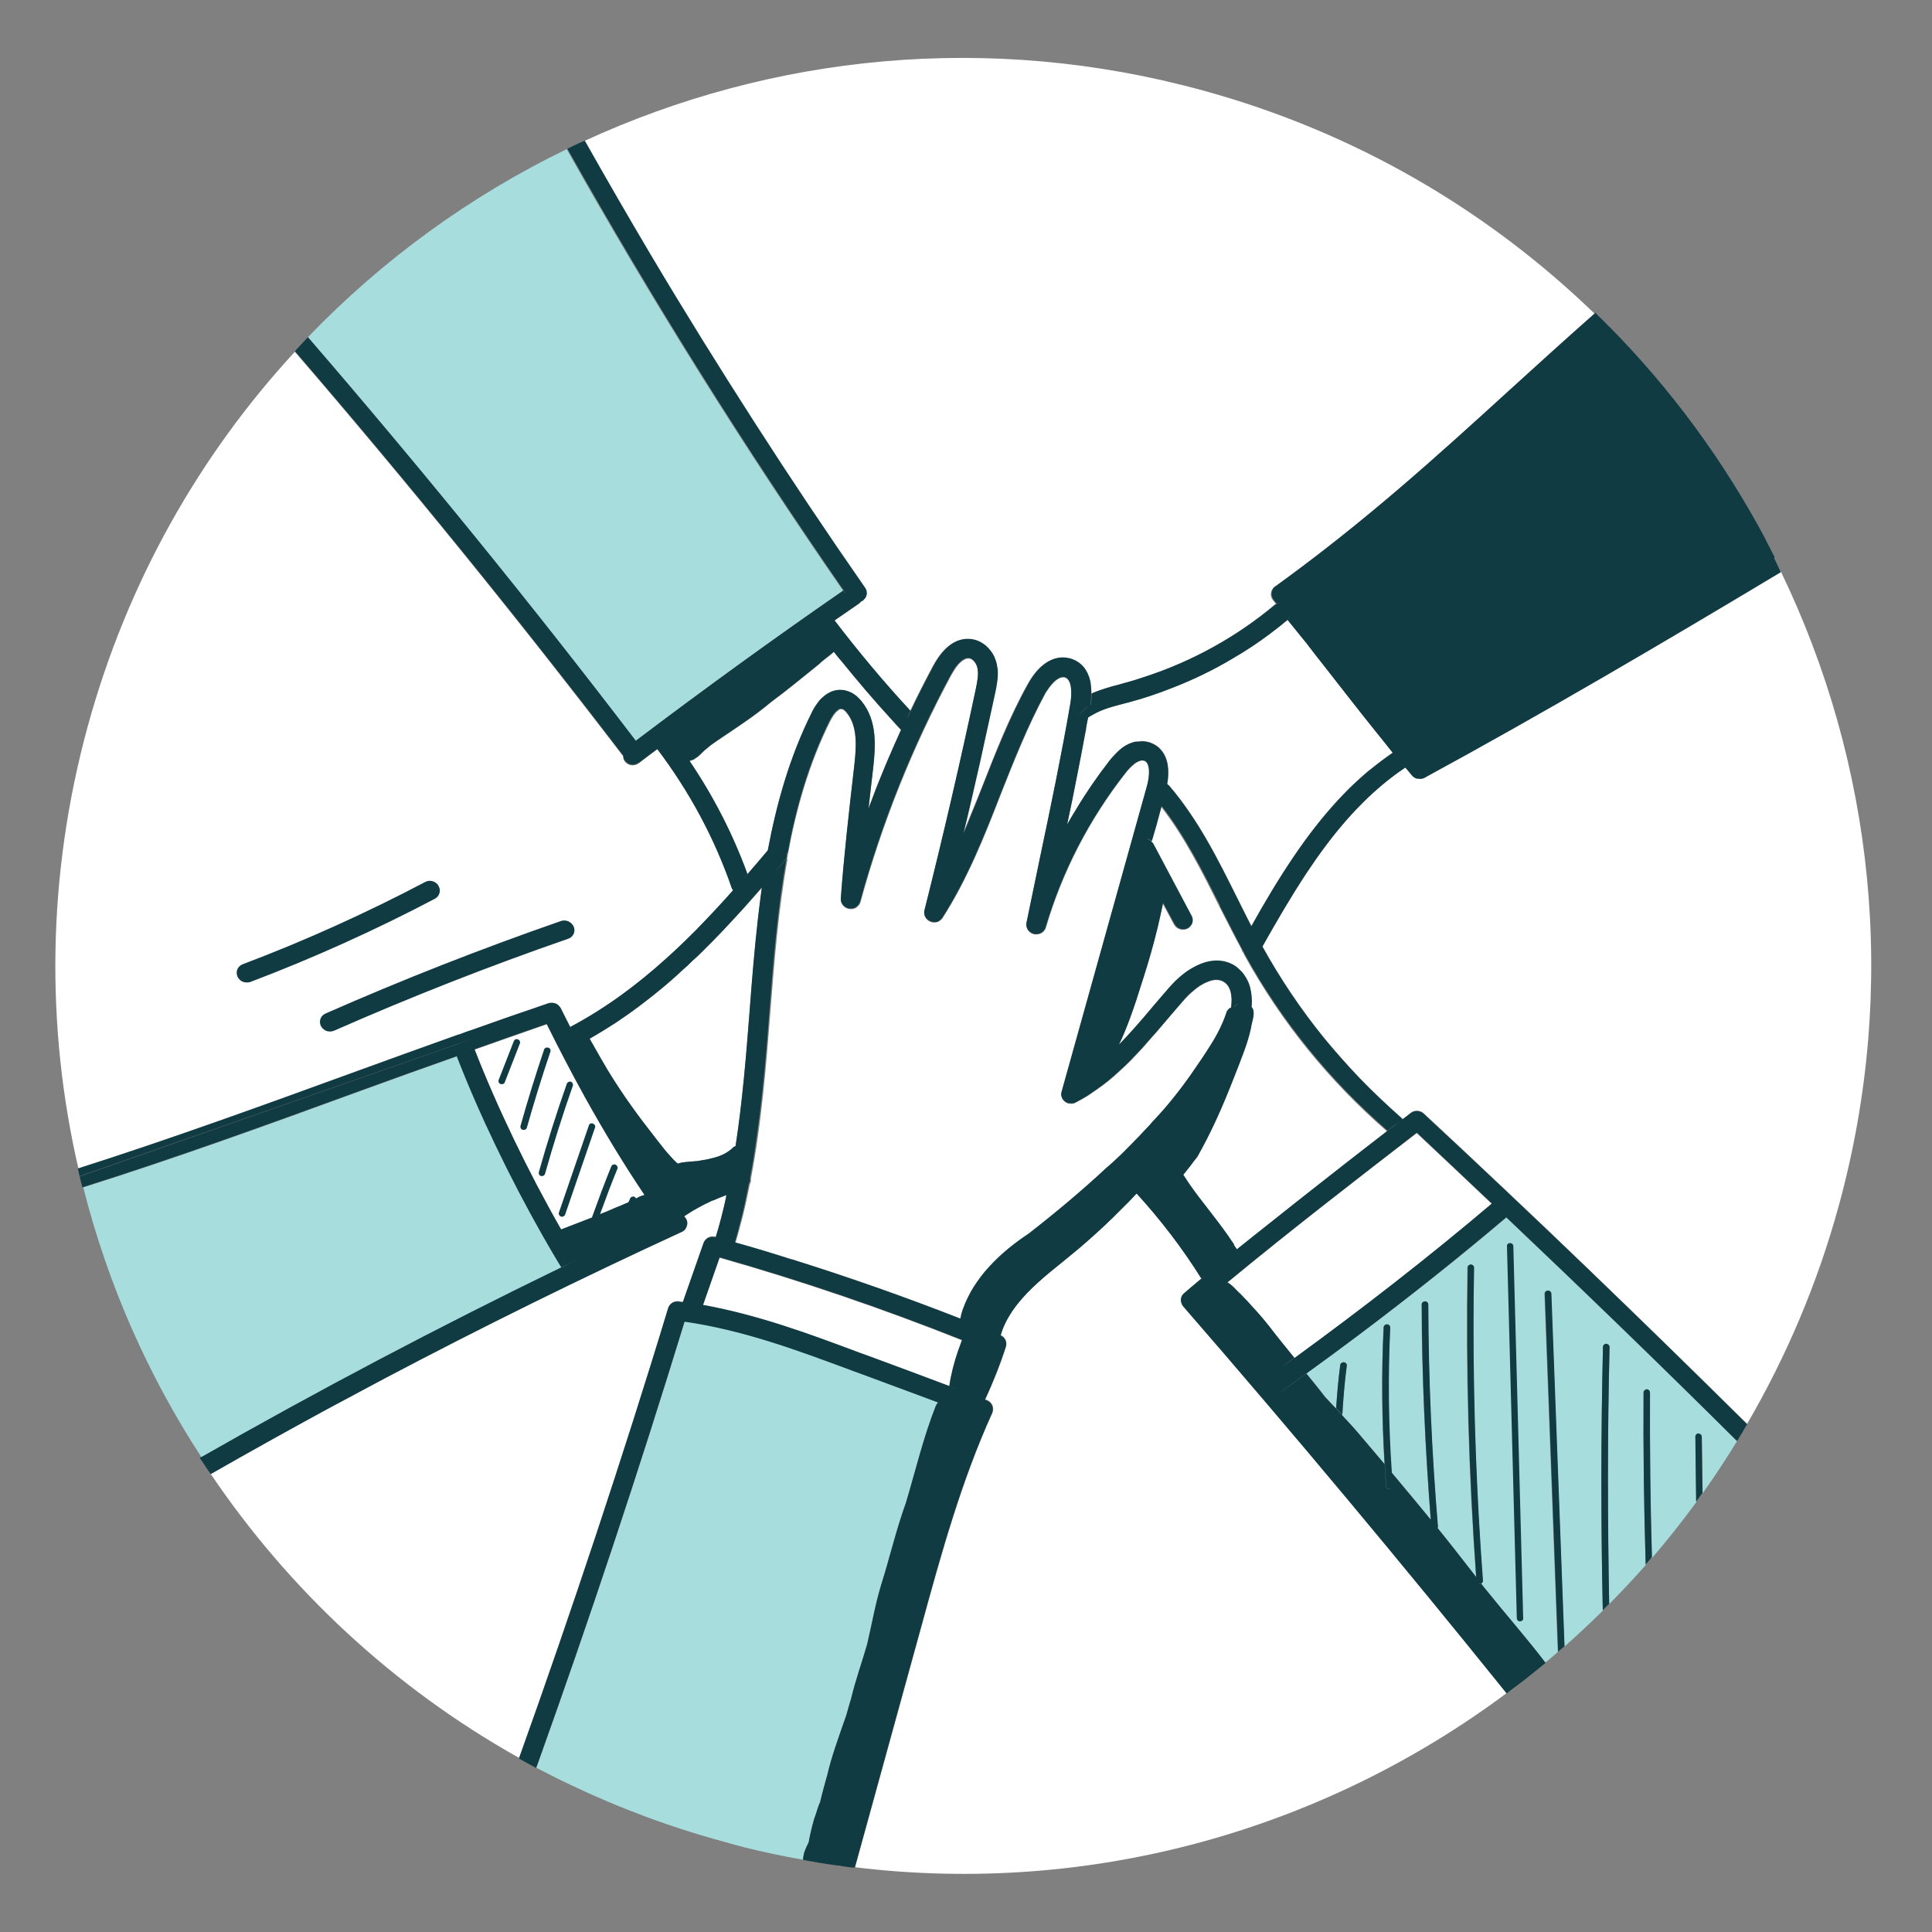
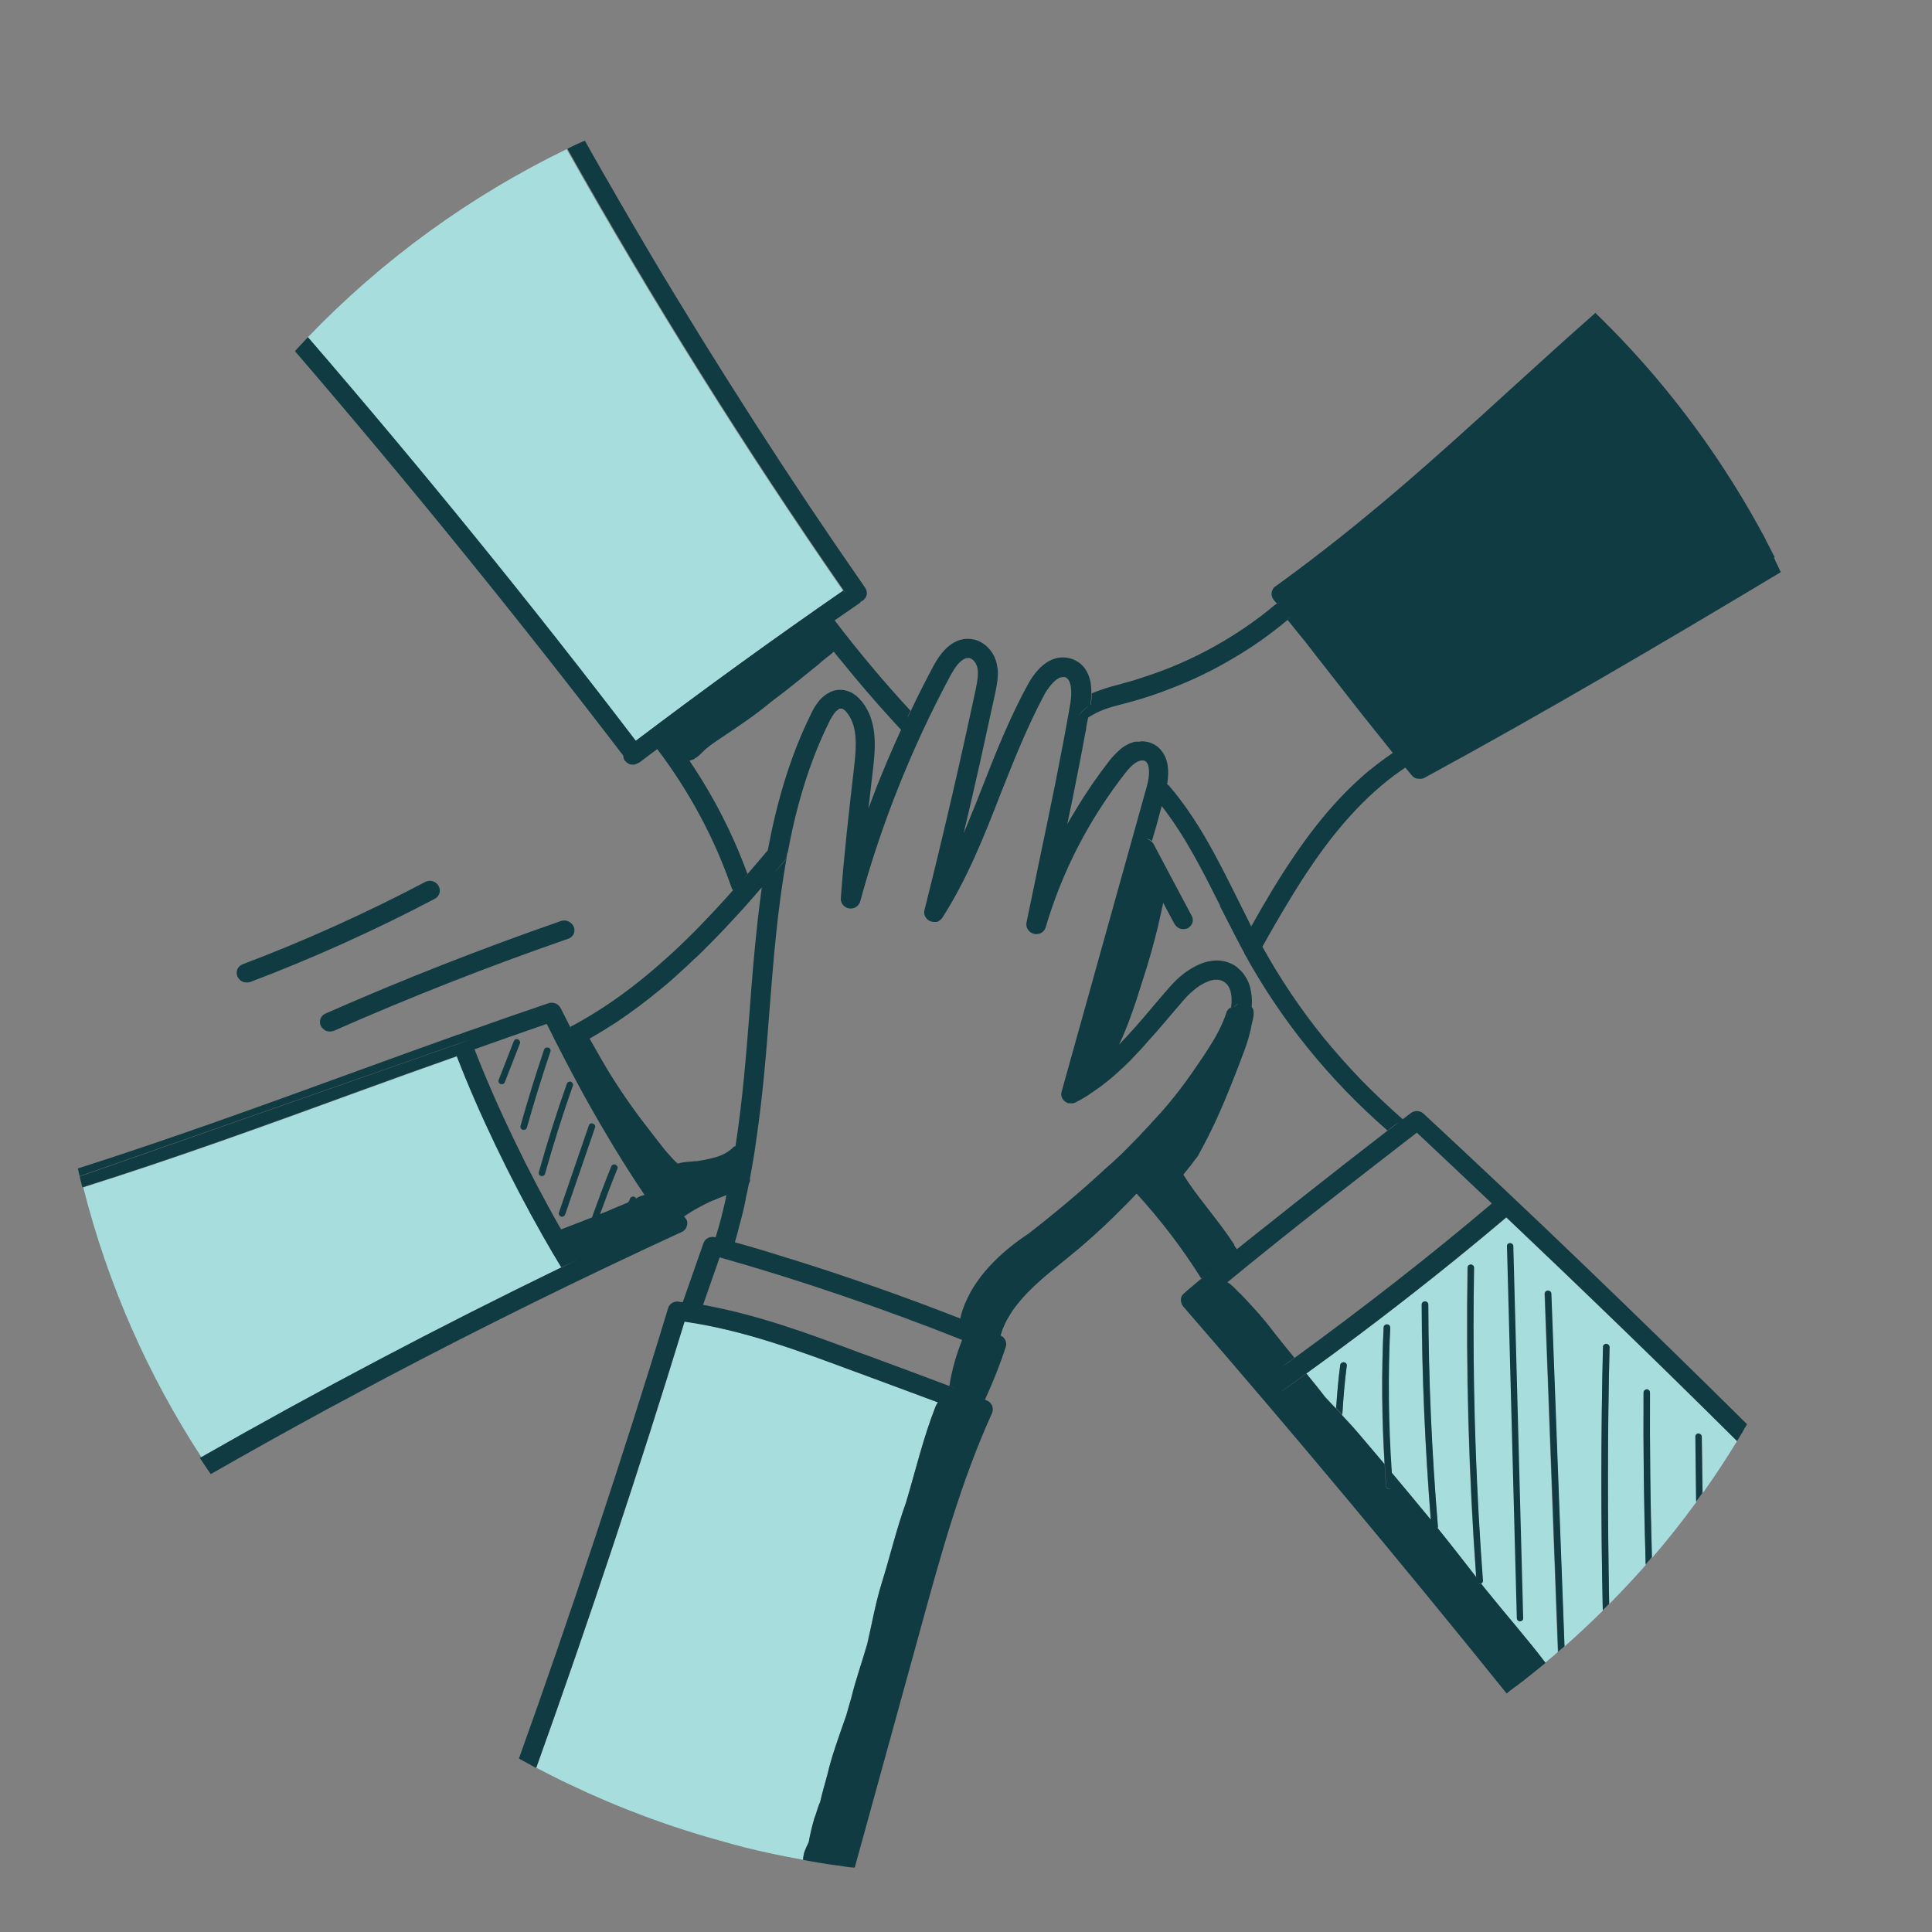
<svg xmlns="http://www.w3.org/2000/svg" id="illu-action-groupe" width="100" height="100" viewBox="0 0 100 100">
  <rect x="0" y="0" width="100" height="100" fill="#808080" stroke="none" />
  <path d="m29.09,65.6c-6.33,3.06-12.57,6.36-18.66,9.83-2.76-4.23-4.85-8.94-6.12-13.97,4.84-1.53,9.62-3.26,14.27-4.96,1.67-.61,3.37-1.22,5.09-1.83,1.15,2.97,2.78,6.35,4.47,9.34.31.55.63,1.09.94,1.6h0Zm1.38,27c.98.25,1.95.5,2.9.81-.95-.31-1.92-.57-2.9-.81Zm14.18-21.48l-.52-.19c-2.77-1.03-5.62-2.09-8.69-2.54-2.36,7.74-4.95,15.5-7.68,23.11.57.29,1.14.59,1.72.86,2.51,1.2,5.17,2.2,7.96,2.96.37.11.74.2,1.1.3h0c1,.25,2.01.46,3.03.64,0-.12.02-.23.04-.35.07-.2.16-.39.25-.57.06-.34.14-.71.29-1.23.11-.26.17-.58.3-.84.11-.49.25-.96.38-1.44.2-.88.58-1.93.98-3.07.08-.29.16-.57.24-.86.24-.95.57-1.87.83-2.81.25-1.04.43-2.09.74-3.1.44-1.4.77-2.83,1.27-4.21.5-1.67.9-3.38,1.54-5,.03-.08.08-.14.12-.2-1.3-.49-2.61-.97-3.91-1.46Zm33.32-8.1c-3.32,2.81-6.8,5.51-10.35,8.07.33.4.66.8.97,1.21.19.2.38.4.56.6.06-.75.12-1.49.22-2.23.01-.09.09-.15.18-.14s.16.1.15.19c-.11.83-.18,1.68-.23,2.53.35.37.69.75,1.02,1.14.39.46.78.92,1.17,1.39-.15-2.36-.16-4.73-.05-7.08,0-.09.09-.16.18-.15.09.01.16.09.16.18-.13,2.48-.1,4.99.07,7.48.69.81,1.37,1.63,2.03,2.45-.29-3.7-.46-7.44-.47-11.14,0-.09.07-.16.17-.16s.17.08.17.17c.01,3.81.18,7.69.5,11.5,0,.03-.02.04-.02.06.68.84,1.34,1.69,2,2.54-.39-5.32-.54-10.7-.45-16.02,0-.09.08-.15.17-.15s.17.08.16.17c-.09,5.37.07,10.82.46,16.19,0,.07-.04.11-.09.14.04.06.09.12.13.18,1.28,1.59,2.27,2.69,3.2,3.92.22-.18.44-.36.65-.55l-.69-18.53c0-.09.07-.17.17-.17.09,0,.17.08.17.17l.69,18.25c.68-.6,1.34-1.22,1.99-1.86-.1-4.56-.1-9.12.01-13.64,0-.09.08-.16.18-.16.09,0,.17.08.16.17-.11,4.41-.11,8.85-.02,13.29.65-.66,1.28-1.33,1.89-2.02-.09-2.98-.13-5.95-.11-8.91,0-.09.08-.16.17-.15.09,0,.17.08.17.17-.02,2.82.01,5.67.1,8.52.8-.93,1.56-1.89,2.29-2.89l-.04-3.37c0-.1.07-.17.16-.17.1,0,.17.07.17.17l.04,2.91c.62-.87,1.22-1.78,1.78-2.7-3.93-3.9-7.92-7.76-11.94-11.57h0ZM43.64,30.58c-5.11-7.38-9.92-15.05-14.31-22.86-4.99,2.42-9.54,5.72-13.41,9.75,5.86,6.8,11.55,13.8,16.97,20.89,3.51-2.66,7.12-5.28,10.75-7.79h0Z" style="fill:#a8ddde; stroke-width:0px;" />
-   <path d="m23.75,53.56c1.54-.55,3.09-1.1,4.64-1.62.25-.08.52.03.64.26.16.33.33.65.49.97,3.34-1.79,5.97-4.31,8.44-7.09-.02-.04-.05-.07-.07-.11-.89-2.58-2.19-5-3.86-7.2-.3.22-.6.45-.9.68l-.02.02h0s-.03.02-.05.04c-.13.1-.31.13-.47.08-.09-.03-.18-.08-.24-.16-.07-.08-.1-.19-.1-.29-5.43-7.1-11.13-14.13-16.99-20.93-4.92,5.33-8.67,11.9-10.72,19.39-2.12,7.75-2.17,15.58-.48,22.89,4.8-1.52,9.53-3.24,14.15-4.92,1.83-.67,3.69-1.34,5.57-2.01h-.02Zm54.24,34.07c-9.46,7.06-21.47,10.51-33.73,9.02l3.45-12.52c1.01-3.69,2.06-7.49,3.66-11.01.05-.12.05-.26,0-.39-.06-.13-.16-.22-.29-.27-.03-.01-.06-.02-.08-.03.41-.89.78-1.81,1.07-2.74.06-.18,0-.39-.15-.51-.03-.03-.08-.06-.12-.08.06-.19.12-.38.21-.56.08-.18.18-.36.29-.53s.23-.34.35-.5c.64-.82,1.51-1.53,2.37-2.22l.39-.32c.31-.25.61-.5.9-.76.6-.52,1.17-1.06,1.72-1.62.28-.27.55-.55.81-.83,1.26,1.38,2.38,2.85,3.35,4.41-.15.12-.29.25-.45.38-.14.12-.29.24-.43.37h0c-.17.13-.21.35-.13.53,0,.05.04.1.08.15,5.68,6.54,11.29,13.26,16.74,20.03Zm-16.82-20.18c-.08-.18-.04-.4.13-.53h0c-.16.13-.21.35-.14.53Zm.57-.9c.16-.13.3-.26.45-.38h0c-.15.13-.3.26-.45.38Zm.45-.38c-.97-1.56-2.09-3.03-3.35-4.41h0c1.25,1.37,2.37,2.84,3.35,4.4h0Zm15.81,21.46h-.01c-5.45-6.77-11.06-13.49-16.74-20.03-.04-.05-.07-.1-.08-.15.02.06.05.1.09.15,5.69,6.55,11.29,13.26,16.74,20.03Zm-40.42-25.64h0c-.15.69-.32,1.36-.52,2.02h-.02c-.21-.06-.43.02-.54.18-.03.04-.05.08-.07.12l-1.07,3.07c-.08,0-.15-.01-.22-.03-.24-.03-.47.11-.54.34-1.18,3.9-2.43,7.8-3.72,11.7-1.3,3.88-2.64,7.76-4.01,11.6-6.5-3.64-11.93-8.72-15.97-14.71h0s.01,0,.01,0c1.97-1.13,3.97-2.24,5.97-3.33l3.03-1.62c5.06-2.67,10.2-5.2,15.37-7.58.14-.06.24-.18.27-.32h0c.03-.09.02-.19,0-.28-.02-.05-.04-.09-.07-.13,0-.02-.02-.03-.04-.04,0,0-.02-.02-.03-.04h0c.06-.04.11-.07.17-.11.18-.12.36-.23.55-.33.24-.14.49-.26.74-.37h0c.11-.03.22-.07.34-.09.12-.03.24-.05.36-.06h.02Zm-26.67,14.28c1.98-1.12,3.97-2.23,5.98-3.31-2,1.09-4,2.2-5.97,3.33,0-.01-.01-.01-.01-.02Zm24.64-12.83h0c-.03.14-.13.26-.27.32-5.17,2.38-10.31,4.91-15.37,7.58,5.06-2.67,10.19-5.21,15.36-7.59.14-.06.23-.17.27-.31Zm.03-.6c-.06.04-.11.07-.17.11h0c.06-.04.11-.08.17-.11Zm46.95-46.61c-.77.68-1.52,1.35-2.25,2.01s-1.45,1.31-2.15,1.95c-3.84,3.5-7.47,6.8-12.14,10.17h-.01c-.06.05-.1.1-.13.15-.04.05-.06.11-.06.18h-.01c-.02.14.02.27.1.37.06.07.11.14.16.21-.03.01-.06.02-.09.05-1.95,1.64-4.26,2.92-6.73,3.73-.35.12-.7.23-1.05.32l-.28.08c-.23.06-.47.12-.71.2-.24.07-.48.16-.72.26,0-.24-.02-.46-.07-.66s-.12-.38-.22-.54c-.02-.06-.06-.11-.11-.16-.16-.19-.36-.33-.6-.42-.84-.29-1.67.18-2.28,1.29-.24.43-.46.86-.67,1.3-.21.43-.41.88-.6,1.32-.39.89-.74,1.79-1.09,2.68-.12.31-.25.63-.37.94-.08.19-.15.37-.23.56-.12.3-.24.6-.37.9.15-.61.29-1.21.42-1.81.14-.62.28-1.23.42-1.84.28-1.22.54-2.42.79-3.61.07-.35.16-.78.12-1.22,0-.07-.02-.15-.03-.23-.03-.14-.08-.28-.15-.42-.21-.41-.58-.78-1.1-.88-.54-.1-1.33.05-2.04,1.37-.41.77-.81,1.55-1.18,2.33-1.38-1.49-2.7-3.07-3.93-4.68.42-.29.84-.58,1.26-.87.05-.03.08-.07.11-.11.03-.02.05-.02.07-.03.03-.02.06-.04.09-.08.16-.15.19-.4.05-.6-1.95-2.8-3.85-5.64-5.7-8.52-1.85-2.88-3.65-5.79-5.4-8.72-1.16-1.96-2.3-3.93-3.41-5.9,9.68-4.46,20.93-5.66,32.01-2.62,7.91,2.16,14.78,6.23,20.28,11.55Zm-38,14.92h0s-.06.08-.11.11c.04-.03.07-.07.1-.11Zm.22-.71c.14.2.11.45-.05.6.15-.17.18-.41.05-.6Zm5.1,12.68c.13-.3.25-.6.37-.9-.12.31-.25.63-.38.95,0-.02,0-.03.01-.05Zm.97-2.4c.35-.89.7-1.79,1.09-2.68-.38.89-.73,1.79-1.08,2.68-.12.31-.25.62-.38.94.12-.31.25-.63.37-.94Zm44.36,21.67c-1.11,4.06-2.73,7.84-4.75,11.31-1.37-1.36-2.75-2.71-4.13-4.06-2.78-2.71-5.57-5.4-8.38-8.05-1.4-1.33-2.81-2.65-4.22-3.96-.18-.17-.47-.19-.67-.04-.14.12-.29.23-.43.34-.01-.02-.02-.04-.04-.05-.01-.03-.03-.05-.05-.06h-.01c-.72-.64-1.42-1.3-2.08-1.98-.66-.69-1.29-1.4-1.89-2.13-1.2-1.48-2.26-3.06-3.18-4.72h-.01.01c.7-1.25,1.45-2.54,2.27-3.79,1.25-1.89,2.69-3.67,4.52-5.05.2-.15.4-.29.61-.43.12.14.22.27.34.4h0c.07.09.15.14.24.17.03,0,.05.02.08,0,.07.02.14.02.21,0,.04,0,.08-.02.12-.04,6.09-3.31,12.32-6.97,18.45-10.64,4.75,9.85,6.1,21.4,2.99,32.78h0Zm-29.84-13.42c.71-1.24,1.45-2.53,2.28-3.78-.82,1.25-1.57,2.54-2.27,3.79h-.01Zm7.17,8.85s.04.03.05.06c-.02-.02-.04-.04-.06-.06,0,0,.01,0,0,0Zm.24-18.12h0c-.21.15-.41.29-.61.44.2-.16.4-.3.61-.44Zm.01,0c.11.14.22.26.33.4-.12-.13-.22-.26-.34-.4,0,0,.01,0,0,0Zm.33.4c.07.08.15.14.24.17-.09-.03-.17-.08-.24-.16h0Zm13.21,29.53c1.38,1.35,2.76,2.7,4.13,4.06h0c-1.37-1.35-2.75-2.7-4.13-4.06Zm5.89-40.03c-6.13,3.67-12.36,7.33-18.45,10.64-.04.02-.08.04-.12.04.04,0,.08-.03.12-.05,6.1-3.31,12.31-6.97,18.44-10.64h.01ZM23.74,53.56c-1.87.67-3.74,1.34-5.57,2.01-4.61,1.68-9.35,3.4-14.14,4.92h0c4.8-1.51,9.53-3.23,14.15-4.91,1.8-.65,3.63-1.32,5.48-1.98.03,0,.06-.02.09-.03h-.01Zm.02,0h.03-.03Zm4.63-1.61h-.01.09s-.06,0-.08,0Zm18.25-14.17c-.23.5-.45,1.01-.66,1.52-.12.25-.22.51-.32.77-.11.26-.21.52-.31.77-.13.34-.26.69-.39,1.03.08-.69.16-1.37.24-2.06.14-1.21.21-2.49-.58-3.48-.03-.04-.07-.08-.11-.12-.03-.04-.06-.07-.1-.1-.06-.07-.14-.12-.21-.17s-.15-.09-.23-.12c-.08-.04-.15-.06-.23-.08-.04,0-.08,0-.12,0-.13,0-.28,0-.45.04-.04,0-.09.03-.14.05-.03,0-.07.03-.1.05-.04.02-.08.04-.11.06-.02,0-.04.02-.07.05-.05.03-.1.07-.15.12-.07.06-.14.12-.2.2s-.13.17-.2.28c-.03.05-.06.09-.09.15-.04.05-.07.11-.1.17h0c-1.13,2.27-1.81,4.68-2.27,7.13-.31,1.63-.31,1.64,0,.02v-.03c-.35.42-.7.82-1.05,1.23h0c-.75-2.06-1.76-4.03-3-5.86.04-.02.08-.03.12-.04.03,0,.05-.03.08-.03h.02l.05-.05c.11-.06.21-.14.3-.23l.12-.12c.13-.12.28-.22.4-.34.39-.29,1.02-.68,1.74-1.19.44-.3.91-.65,1.39-1.05.85-.63,1.66-1.3,2.48-1.96.23-.23.53-.42.77-.64.14.18.29.36.44.53.82,1.01,1.67,2.01,2.55,2.97.14.17.3.33.45.5l.02.02s.02,0,.03.02h0Zm-10.76,1.54s0,0,.02,0h0s-.01,0-.01,0Zm.89-.74c.39-.29,1.01-.69,1.74-1.19-.72.51-1.35.9-1.74,1.19Zm1.92,6.67c.35-.41.7-.81,1.05-1.23v.03c-.35.4-.69.81-1.05,1.21h0,0Zm5.93-8.92c.79.99.72,2.27.58,3.48-.08.69-.16,1.37-.24,2.06.07-.69.15-1.38.23-2.06.14-1.22.21-2.49-.58-3.48-.03-.04-.06-.08-.1-.12.04.04.08.08.11.12Zm1.99,1.43l-.02-.02h0s0,0,.01.02Zm30.61,24.56c-3.29,2.79-6.72,5.45-10.22,7.99-.44-.54-.88-1.08-1.3-1.63-.12-.15-.24-.3-.36-.44-.25-.3-.52-.58-.78-.87-.13-.14-.26-.27-.39-.41h-.01c-.05-.06-.1-.11-.15-.15-.15-.16-.3-.31-.48-.41,3.36-2.77,6.74-5.37,9.8-7.74h.01c1.29,1.21,2.59,2.44,3.88,3.66h0Zm-13.05,4.64c.13.14.26.27.39.41-.13-.13-.27-.27-.4-.41h.01Zm1.17,1.28c.12.14.24.29.36.44h-.01c-.11-.15-.23-.3-.35-.44Zm7.99-9.58c-3.06,2.37-6.44,4.97-9.8,7.74,0,0,0,0,0-.01,3.36-2.78,6.75-5.39,9.8-7.74h0Zm-33.89-12.71c-.07.53-.14,1.07-.2,1.6-.09.8-.17,1.6-.24,2.4-.07.79-.14,1.59-.2,2.38-.18,2.32-.37,4.68-.72,7-.02,0-.05.02-.07.04-.03.02-.06.03-.08.05h0c-.29.26-.59.42-1.05.53-.25.07-.54.11-.9.16h.06s-.03,0-.05,0c-.3.03-.63.02-.91.12-.02,0-.03-.02-.05-.04-.03-.02-.05-.04-.07-.06-.1-.1-.2-.2-.28-.3-.18-.19-.34-.4-.51-.61-.09-.11-.17-.22-.25-.32-.94-1.2-1.66-2.19-2.44-3.46-.25-.42-.51-.87-.79-1.37-.06-.09-.11-.2-.17-.3.42-.24.83-.49,1.23-.75.07-.04.13-.08.2-.13.37-.25.74-.5,1.09-.77.4-.3.79-.6,1.17-.92.36-.3.72-.61,1.06-.93.21-.18.41-.37.61-.57.18-.15.35-.32.52-.49.35-.34.7-.7,1.04-1.06,0,0,0,0,0,0,.34-.36.67-.72,1.01-1.09.33-.37.66-.74.99-1.11Zm-8.76,8.13c.28.5.54.95.79,1.37-.25-.42-.52-.87-.79-1.37Zm19.1,15.29c-.06.19-.13.38-.2.57-.2.59-.36,1.19-.45,1.81-1.37-.51-2.75-1.02-4.13-1.54l-.53-.19c-1.61-.6-3.26-1.21-4.96-1.71-1.02-.3-2.06-.56-3.13-.75l.86-2.46c4.23,1.2,8.44,2.64,12.54,4.27Zm-12.54-4.27l-.86,2.46h0l.86-2.46h0Zm.36-3.26v.02s-.02.1-.03.15c-.12,0-.24.03-.36.06-.1.02-.2.04-.3.07,0,0-.03,0-.04,0h0c.25-.11.49-.21.74-.31Zm26.11-9.68s-.1.06-.14.11c0,0-.02.02-.02.03-.04.03-.06.08-.07.13-.22.65-.52,1.22-.91,1.82-.23.36-.48.73-.77,1.14-.09.14-.18.27-.27.4-.65.91-1.29,1.67-1.84,2.25,0,0,0,.02-.02.04,0,0-.02.02-.03.04-.03.02-.07.06-.11.12-.09.09-.23.24-.39.41-.1.1-.22.22-.34.36-.24.23-.51.51-.77.78-.27.25-.53.5-.76.69-1.29,1.2-2.64,2.33-4.03,3.41-.74.49-1.45,1.06-2.04,1.71-.3.32-.57.67-.8,1.04s-.42.76-.57,1.18h0s-.04.12-.05.2c-.02.06-.03.12-.04.18,0,.02-.02.04-.02.05h0s-.02.02,0,.03h0c-2.86-1.12-5.76-2.14-8.7-3.06,0,0,0-.01-.02,0-.97-.31-1.95-.61-2.93-.89h0c.3-.99.54-2,.74-3.02.03-.05.05-.12.06-.18v-.02s0-.04,0-.07v-.03c.54-2.84.78-5.73,1-8.57.21-2.67.42-5.38.9-8.01,0,.02-.02.04-.03.05,0-.02,0-.03,0-.05.02-.05.03-.1.03-.16,0-.02,0-.03,0-.04v.06c.44-2.42,1.11-4.76,2.2-6.95.1-.19.2-.34.29-.45.04-.04.08-.08.12-.1.03-.03.07-.06.1-.07s.05,0,.07,0c0,0,.02,0,.03,0,.07,0,.17.09.26.21.56.7.49,1.75.37,2.78-.26,2.27-.53,4.61-.69,6.82-.02.24.16.47.42.52h.02c.14.02.29,0,.39-.09.09-.06.16-.16.19-.26,1.11-4.07,2.69-8.01,4.69-11.73.08-.13.2-.36.36-.55.04-.04.08-.09.13-.13.03-.03.06-.05.09-.08.03-.02.06-.04.1-.06.02,0,.04-.02.06-.03.05-.02.09-.03.14-.03.02,0,.05,0,.07,0,.18.03.36.25.42.51.07.33-.02.72-.09,1.07-.77,3.67-1.67,7.53-2.66,11.46-.06.24.07.48.3.58.12.05.24.06.35.02.07-.02.13-.05.19-.11.04-.02.07-.06.1-.1,1.29-2.01,2.18-4.25,3.02-6.42.69-1.74,1.4-3.53,2.29-5.18,0,0,0,0,0,0,.03-.06.06-.11.1-.16.06-.1.14-.2.21-.29l.02-.02s.08-.09.12-.13c.07-.07.15-.14.23-.18.04-.03.09-.05.13-.06.04-.02.08-.03.12-.02.03,0,.07,0,.1.02h0c.35.12.37.81.27,1.36-.45,2.66-1.02,5.36-1.57,7.97-.23,1.12-.47,2.24-.7,3.37-.05.26.12.51.38.58.06,0,.11.02.16,0,.05,0,.09,0,.13-.02.16-.04.29-.16.34-.32.86-2.92,2.26-5.62,4.15-8.03.06-.08.13-.16.2-.23.04-.04.07-.08.11-.11.05-.04.09-.08.14-.12.04-.03.09-.06.13-.08.13-.08.26-.1.36-.07.31.12.29.78.13,1.34l-4.41,15.79c-.06.19.02.39.17.52.06.04.12.07.18.08.1.03.2.03.29,0h0s.07-.02.1-.04c.24-.12.47-.25.69-.4.22-.15.44-.3.66-.46.21-.15.42-.32.62-.5s.4-.36.59-.54c.2-.19.39-.38.56-.57.21-.22.41-.43.6-.66.34-.37.67-.75.99-1.13.3-.35.59-.7.9-1.05.06-.07.12-.13.18-.2.08-.08.16-.16.25-.23.25-.23.53-.41.8-.51.08-.03.15-.06.22-.07.21-.05.41-.03.59.08.38.23.46.77.38,1.32h0Zm-24.95,9.15c-.2,1.02-.44,2.03-.74,3.02h0c.29-.97.54-1.97.73-2.98,0-.02,0-.03,0-.05,0-.05.02-.11.03-.16v-.03s0-.04,0-.06h0s0-.04,0-.06c.55-2.82.77-5.72,1-8.55.21-2.64.41-5.34.88-7.96,0,0,.02-.03.03-.05-.48,2.63-.69,5.34-.9,8.01-.22,2.84-.46,5.73-1,8.57v.03s0,.05,0,.07v.02c0,.06-.03.13-.06.18h0Zm-.73,3.02c.98.28,1.96.58,2.93.89-.98-.31-1.95-.6-2.93-.88h0Zm4.9-26.99c-1.09,2.19-1.76,4.53-2.2,6.95v-.06c.44-2.39,1.1-4.71,2.18-6.88.1-.19.2-.35.31-.46-.09.11-.19.26-.29.45Zm1.38,9.61c.08-.07.14-.15.17-.25,1.11-4.07,2.69-8.02,4.69-11.74.08-.14.22-.37.38-.55-.16.19-.28.42-.36.55-2,3.72-3.58,7.66-4.69,11.73-.03.1-.1.2-.19.26Zm-3.33,18.27c2.94.92,5.84,1.94,8.7,3.06h0c-2.86-1.1-5.77-2.13-8.7-3.06Zm13.08-29.3c-.89,1.65-1.6,3.44-2.29,5.18-.84,2.17-1.73,4.41-3.02,6.42-.03.04-.06.08-.1.1.03-.02.06-.05.08-.09,1.29-2.01,2.18-4.25,3.02-6.42.69-1.74,1.39-3.54,2.31-5.19Zm1.6,21.16c.24-.13.48-.26.71-.4-.22.15-.45.28-.69.4-.03.02-.07.03-.1.04.03,0,.05-.03.08-.04Zm2.59-17.08c.07-.09.14-.17.22-.24-.07.07-.14.15-.2.23-1.89,2.41-3.29,5.11-4.15,8.03-.05.16-.18.28-.34.32.15-.04.27-.16.32-.32.86-2.91,2.26-5.61,4.15-8.02Zm.96-.62c-.1-.03-.23,0-.36.07.13-.08.25-.11.36-.07Zm2.06,12.4c.06-.07.13-.15.2-.21-.06.07-.12.13-.18.2-.31.35-.6.7-.9,1.05-.32.38-.65.76-.99,1.13.33-.37.65-.75.97-1.13.3-.35.6-.7.9-1.04Zm10.83-12.84h0c-.42.29-.81.59-1.19.9,0,0-.01,0-.01,0-.38.32-.75.65-1.09.99-.18.18-.35.36-.52.54-.84.9-1.59,1.88-2.27,2.88-.82,1.2-1.56,2.45-2.24,3.67-.13-.24-.25-.47-.37-.71l-.36-.72c-.99-1.99-2.02-4.07-3.53-5.83-.03-.03-.06-.05-.1-.08h0c.13-.75.03-1.36-.3-1.75-.13-.18-.32-.31-.55-.4-.23-.08-.59-.14-1.03.04-.06.02-.13.05-.2.09-.14.07-.28.17-.43.3h0c-.08.08-.16.16-.23.24-.08.08-.16.17-.23.26-.63.81-1.21,1.65-1.73,2.52-.18.29-.35.57-.51.86.2-.93.39-1.86.57-2.8.18-.93.36-1.87.53-2.81.08-.06.16-.11.24-.15.24-.14.5-.25.77-.34s.56-.16.85-.24l.27-.07c.75-.2,1.49-.45,2.22-.73h0c1.09-.43,2.14-.94,3.13-1.53h0c.67-.39,1.31-.81,1.92-1.27.31-.23.61-.47.9-.71.01,0,.01-.02.02-.02h0c.33.4.65.8.98,1.2.31.41.63.82.94,1.21.91,1.16,1.78,2.29,2.66,3.38l.87,1.08h0Zm-16.9,3.81c.16-.29.33-.57.51-.86-.17.29-.34.58-.51.87h0Zm3.24-6.42c.75-.2,1.49-.45,2.21-.72-.73.28-1.47.53-2.22.73l-.27.07c-.29.08-.58.15-.85.24.27-.09.56-.17.85-.25,0,0,.28-.07.28-.07Zm1.13,2.11c.23.09.42.22.55.4-.15-.17-.33-.3-.55-.38-.23-.09-.59-.15-1.03.02.44-.18.8-.12,1.03-.04Zm1.09-2.84c1.08-.43,2.13-.94,3.13-1.52-.99.59-2.04,1.1-3.13,1.52Zm5.06-2.8c-.61.46-1.25.88-1.92,1.27.66-.39,1.3-.82,1.92-1.27Zm-.94,15.13c.68-1.22,1.42-2.47,2.24-3.67-.82,1.2-1.55,2.45-2.24,3.67Zm1.87-15.87h0s.02,0,.02,0c.33.41.65.82.97,1.22-.33-.4-.65-.8-.98-1.21h0Zm.37,12.2c.68-1,1.43-1.98,2.27-2.88-.83.9-1.58,1.87-2.27,2.88Zm5.09-5.32h-.01l-.87-1.08c.3.36.59.72.88,1.08Zm-.3,19.61c-2.47,1.92-5.12,3.97-7.79,6.14h0c-.05-.09-.1-.15-.15-.22h0c-.79-1.22-1.67-2.2-2.36-3.21-.1-.15-.19-.29-.28-.43.13-.15.25-.31.36-.46.11-.16.24-.32.36-.47.67-1.2,1.21-2.33,1.98-4.32.11-.28.22-.55.32-.83.05-.11.09-.22.12-.32.14-.38.26-.77.35-1.17.04-.33.21-.67.11-1-.02-.04-.04-.09-.08-.12v-.02h.01c0-.15.02-.3,0-.44-.01-.09-.01-.17-.03-.25.01-.03,0-.06-.01-.09-.02-.13-.05-.24-.09-.36-.03-.09-.07-.18-.12-.27-.02-.06-.05-.11-.1-.16-.04-.08-.1-.15-.16-.22-.06-.06-.12-.12-.18-.17-.06-.07-.13-.11-.2-.16-.63-.38-1.39-.33-2.15.11-.11.05-.21.12-.31.19-.2.14-.4.31-.6.5-.1.1-.2.21-.3.32-.31.35-.61.71-.91,1.06-.55.66-1.12,1.31-1.71,1.92.39-.79.82-2.01,1.18-3.19.03-.1.07-.21.1-.31.27-.84.51-1.69.72-2.55.1-.41.19-.84.28-1.26h0v-.04l.59,1.1c.03.06.08.12.13.16s.11.07.17.09c.12.04.26.04.38-.02h0s.09-.05.11-.08c.16-.14.21-.37.1-.57l-1.98-3.73s-.04-.06-.09-.1h0l.24-.85.1-.37.17-.63c1.23,1.58,2.14,3.4,3.02,5.17.37.72.74,1.46,1.13,2.18h0s.02.05.03.07c.01.06.04.11.1.17v.02s.03.07.05.1c1.89,3.43,4.36,6.48,7.37,9.1h.01Zm-11.64-11.76v-.04s0,.04,0,.04h0Zm1.06,14.04c.09.14.18.28.28.43-.11-.14-.2-.28-.29-.42h.01Zm2.79,3.85h0c-.04-.07-.09-.13-.14-.21.05.07.1.13.15.21h-.01Zm.05-14.52c-.07-.05-.14-.1-.21-.14-.63-.38-1.38-.34-2.14.09.76-.44,1.52-.49,2.15-.11.07.05.14.09.2.16Zm.68,1.98h-.01v-.04c.02-.14.02-.28.02-.42.02.14,0,.29,0,.44h-.01s0,.02,0,.02Zm7.07,6.42c-2.47,1.91-5.13,3.96-7.8,6.14h0c2.67-2.18,5.32-4.23,7.79-6.15h.01Zm-38.89,3.49h0s0,0,0,0Zm.45-.19c-.17.04-.31.1-.44.2l-.41.18c-.25.11-.5.22-.74.32-.24.11-.48.21-.72.3h-.01c-.14.05-.27.11-.41.17-.56.22-1.08.42-1.6.62-1.7-2.97-3.33-6.36-4.48-9.32h0c1.25-.44,2.48-.88,3.73-1.31.66,1.33,1.31,2.57,1.95,3.72,1.07,1.93,2.11,3.63,3.12,5.12h0Z" style="fill:#fff; stroke-width:0px;" />
  <path d="m29.41,48.59c-4.1,1.42-8.17,3.02-12.12,4.76-.12.05-.26.05-.37.02-.13-.04-.24-.14-.31-.26-.12-.25-.02-.54.24-.65,3.97-1.75,8.07-3.36,12.19-4.79.26-.09.55.05.66.3.1.26-.03.53-.29.62Zm-6.71-2.74c-.14-.24-.45-.33-.69-.2-3.04,1.6-6.22,3.04-9.45,4.26-.26.1-.38.38-.27.63.06.14.18.25.32.29.11.03.23.03.34,0,3.27-1.24,6.48-2.69,9.56-4.31.24-.13.33-.43.19-.66Zm55.46,18.49c-.09,0-.17.07-.16.16l.51,19.26c0,.07.05.13.12.16h.05c.09,0,.17-.07.16-.16l-.51-19.26c0-.09-.08-.16-.18-.16h0Zm2.14,2.62c0-.09-.08-.16-.18-.16-.09,0-.16.07-.16.16l.69,18.53c.11-.1.22-.19.33-.28l-.68-18.25h0Zm11.52-38.09c.03.06.06.11.08.17.09.2.19.38.27.57h.01c-6.13,3.68-12.36,7.34-18.45,10.65-.04.02-.08.04-.12.04-.07.02-.14.02-.21,0-.03,0-.05,0-.08,0-.09-.03-.17-.08-.24-.16h0c-.12-.14-.22-.27-.34-.41h.01-.01c-.21.14-.41.28-.61.43-1.83,1.38-3.27,3.16-4.52,5.05-.82,1.25-1.57,2.54-2.27,3.79h-.01.01c.92,1.66,1.98,3.24,3.18,4.72.6.73,1.23,1.44,1.89,2.13.66.68,1.36,1.34,2.08,1.98h.01s.04.03.05.06c.02,0,.03.03.04.05h0c.15-.11.29-.22.44-.33.19-.15.48-.13.66.04,1.41,1.31,2.81,2.62,4.22,3.95,2.81,2.65,5.6,5.34,8.38,8.05,1.38,1.35,2.76,2.7,4.13,4.06h.01c-.1.17-.2.34-.29.51h-.01c-.07.12-.14.25-.22.37-3.93-3.91-7.92-7.77-11.94-11.58h-.01c-2.49,2.11-5.07,4.16-7.69,6.13-.88.66-1.76,1.31-2.65,1.95-.43.31-.86.62-1.29.93h.01c.43-.3.85-.61,1.28-.92.33.41.66.81.97,1.22.19.2.36.39.56.58.11.11.21.22.32.34v.02c.35.37.7.75,1.02,1.14.4.46.78.93,1.18,1.39.02.38.04.76.07,1.14.01.07.05.13.12.15h.06s.08-.01.09-.04c-.02.02-.05.03-.08.03h-.06c-.07-.02-.12-.08-.12-.15-.03-.38-.05-.76-.07-1.14h-.01c-.14-2.36-.17-4.73-.05-7.08.01-.09.09-.16.18-.15.1,0,.16.08.16.17-.12,2.48-.09,5,.08,7.48h0v.03c.68.81,1.34,1.61,2.02,2.43-.29-3.7-.46-7.44-.47-11.14,0-.09.08-.16.17-.16.1,0,.17.07.17.17.01,3.82.18,7.68.5,11.5,0,.02-.01.04-.02.06h0c.68.84,1.34,1.69,2,2.54-.38-5.31-.53-10.7-.44-16.02,0-.09.07-.16.16-.16.1,0,.17.08.17.17-.02,1-.03,2.01-.03,3.02,0,4.39.16,8.81.49,13.18,0,.06-.03.11-.09.14-.03.01-.04.03-.07.03-.02,0-.06-.01-.06-.01h-.02s.01.01.02.01c.02.01.04.01.06.01.03,0,.04-.02.07-.03.04.06.09.11.13.17,1.28,1.59,2.27,2.7,3.2,3.93-.41.33-.81.66-1.22.98h0s-.01.01-.01,0c-.15.12-.29.23-.44.33-.04.04-.08.07-.13.1-.07.06-.14.11-.21.17h-.01c-5.45-6.77-11.06-13.49-16.74-20.03-.04-.05-.07-.1-.08-.15-.08-.18-.04-.4.13-.53h0c.14-.13.29-.25.43-.37.16-.13.3-.26.45-.38h0s.02.04.03.04c0-.01,0-.02-.02-.04.08-.06.16-.13.24-.2.08-.06.16-.12.24-.19h0c-.08.06-.16.13-.24.19-.08.07-.16.13-.24.19h0c-.97-1.55-2.09-3.02-3.35-4.4-.26.28-.53.56-.81.83-.55.56-1.13,1.1-1.72,1.62-.29.26-.59.51-.9.76l-.39.32c-.86.69-1.73,1.4-2.37,2.22-.13.16-.25.33-.35.5-.11.17-.21.35-.29.53-.09.18-.15.37-.21.56h0s.08.05.12.08c.14.12.21.33.15.51-.3.93-.67,1.85-1.08,2.74h0s.05.02.08.03c.13.05.23.14.29.27.05.13.05.27,0,.39-1.6,3.52-2.65,7.32-3.66,11.01l-3.45,12.52h0c-.18-.01-.36-.03-.54-.06h0c-.1-.02-.2-.03-.29-.05-.07,0-.13-.01-.19-.02h0c-.55-.07-1.1-.17-1.65-.27,0-.12.02-.23.05-.35.06-.2.15-.38.24-.57.06-.34.14-.71.29-1.23.11-.26.17-.58.3-.84.11-.49.25-.96.38-1.44.2-.88.58-1.93.98-3.07.08-.29.16-.58.25-.86.22-.95.56-1.88.83-2.81.24-1.04.42-2.09.73-3.1.44-1.4.77-2.83,1.27-4.21.5-1.67.9-3.38,1.54-5,.03-.07.07-.14.12-.2-1.3-.48-2.6-.97-3.91-1.45l-.52-.19c-2.77-1.03-5.62-2.1-8.69-2.54-2.37,7.73-4.95,15.49-7.68,23.1-.17-.09-.35-.19-.53-.29-.12-.06-.24-.14-.36-.2,1.38-3.84,2.71-7.72,4-11.61,1.29-3.9,2.54-7.8,3.72-11.7.07-.23.3-.37.54-.34.07.02.14.03.22.03l1.07-3.05c.08-.25.35-.38.61-.31h.02c.21-.66.38-1.34.53-2.02h0c0-.06.02-.11.03-.16-.24.09-.47.18-.69.28,0,0-.03,0-.04,0h0s-.02.02-.03.02c-.24.11-.48.23-.71.36-.19.1-.37.21-.55.33-.06.04-.11.07-.17.11h0s-.07-.09-.1-.14h0s-.08.03-.11.05h0s.08-.03.11-.05c.04.05.07.1.1.14,0,.02.02.03.03.04,0,.02.03.03.03.04.03.04.06.09.08.13.03.09.04.19,0,.28h0c-.03.14-.13.26-.27.32-5.17,2.38-10.31,4.91-15.37,7.58l-3.03,1.62c-2,1.09-4,2.2-5.97,3.33,0-.01-.01-.01-.01-.02-.11-.14-.34-.49-.34-.49-.07-.11-.14-.22-.22-.33.02-.01.04-.02.06-.03,6.08-3.47,12.33-6.76,18.65-9.83,0,0,0,.01.01.01.29-.15.6-.29.89-.43h0c-.3.13-.59.28-.9.42-.31-.51-.63-1.05-.94-1.6-1.7-2.99-3.33-6.37-4.47-9.33h-.01c-1.71.6-3.41,1.21-5.08,1.82-4.66,1.7-9.44,3.44-14.27,4.96,0,0-.01,0-.02,0-.05-.19-.09-.37-.14-.56h.02l19.3-6.76s.01,0,.01,0l.91-.33-.92.32h0l-19.32,6.76c-.03-.14-.06-.26-.09-.4h0c4.79-1.53,9.53-3.25,14.14-4.93,1.83-.67,3.7-1.34,5.57-2.01h.05s.02-.02.03-.02c.23-.09.45-.17.68-.24,1.04-.37,2.08-.74,3.13-1.09.25-.09.5-.18.75-.26h.01s.05-.03.08-.02c.1-.02.2,0,.29.03.07.03.13.07.18.13.03.03.06.07.08.11.17.34.33.65.49.97h0s.02.02.02.03,0,.02.01.03c-.03,0-.05.03-.08.05.02-.02.05-.03.08-.04h.01s-.01-.03-.02-.04c0,0,0-.02-.01-.03,1.85-.98,3.48-2.2,4.98-3.56.54-.48,1.05-.98,1.56-1.49,0,0,0,0,0,0,.64-.66,1.27-1.33,1.88-2.02h0s-.06-.08-.07-.12c-.89-2.58-2.19-4.99-3.86-7.2h0v.02c-.3.22-.59.44-.89.67-.2.15-.2.16,0,0,.29-.22,0,0,0,0h0s-.02,0-.03.02c-.03.02-.07.03-.11.05-.11.07-.25.07-.38.04-.09-.04-.17-.09-.24-.17-.04-.04-.06-.09-.08-.14,0-.04-.02-.09-.02-.14h0c-5.44-7.11-11.13-14.12-16.99-20.93.07-.1.16-.18.24-.27.15-.16.29-.31.43-.46,5.86,6.79,11.56,13.8,16.97,20.89,3.52-2.66,7.13-5.28,10.75-7.78.04.07.09.13.13.19-.03-.06-.08-.13-.12-.19h0c-5.11-7.38-9.91-15.05-14.3-22.86.19-.1.38-.19.58-.28.11-.05.21-.09.32-.14,1.11,1.97,2.25,3.94,3.41,5.9,1.74,2.93,3.55,5.84,5.4,8.72,1.85,2.88,3.75,5.72,5.7,8.52.14.2.11.45-.05.6-.03.04-.06.06-.09.08-.02.01-.04.01-.07.03-.03.04-.06.08-.11.11-.42.29-.84.58-1.26.87,1.23,1.61,2.55,3.19,3.93,4.68-.07.14-.13.25-.18.39.07-.13.13-.25.19-.38h0c.37-.79.77-1.57,1.18-2.34.71-1.32,1.5-1.47,2.04-1.37.52.1.89.47,1.1.88.06.14.11.28.14.42,0,.08.03.15.04.23.04.44-.05.87-.12,1.22-.26,1.19-.52,2.39-.79,3.61-.14.61-.28,1.22-.42,1.84s-.29,1.24-.44,1.86c0-.02,0-.03.02-.05.13-.3.25-.6.37-.9.08-.19.15-.37.23-.56.12-.31.25-.63.37-.94.35-.89.7-1.79,1.09-2.68.19-.44.39-.89.6-1.32.21-.44.43-.87.67-1.3.61-1.11,1.44-1.58,2.28-1.29.24.09.44.23.6.42.04.05.08.1.11.16.1.16.17.34.22.54.04.2.06.42.06.66h0c0,.18-.02.38-.05.59h.02c.03-.22.05-.41.05-.59.23-.1.46-.18.7-.26s.48-.14.71-.2l.28-.08c.35-.09.7-.2,1.05-.32,2.48-.8,4.79-2.09,6.75-3.73.03-.03.06-.03.09-.05.07-.04.15-.06.23-.06-.08,0-.16.01-.23.05-.06-.06-.11-.13-.17-.2-.08-.11-.12-.24-.1-.37.01-.06.03-.12.06-.18.03-.05.07-.1.13-.14h.01c4.67-3.38,8.3-6.68,12.14-10.18.7-.64,1.42-1.29,2.15-1.95s1.48-1.33,2.25-2.01c.51-.45.52-.46.02-.01.15.15.46.45.46.45,0,0,.16.17.25.26h.01c3.23,3.27,5.95,6.99,8.1,11.03h-.01c.13.25.26.49.38.74.02.05.07.11.09.16h0Zm-25.17,3.17h.01s.14-.12.15-.14m-11,5.16c.17-.22.36-.39.58-.55-.23.15-.42.32-.58.55Zm-.61,5.67c.16-.29.33-.57.51-.86.52-.87,1.1-1.71,1.73-2.52.07-.09.15-.18.23-.26.08-.09.16-.16.23-.23h0c.15-.14.29-.24.43-.31.07-.04.14-.07.2-.09.08-.03.16-.06.23-.07,0,0,.03,0,.04,0,.02,0,.03,0,.04,0h.13s.09-.02.13-.02c.19,0,.34.04.46.08.23.09.42.22.55.4.33.39.43,1,.3,1.74h0s0,0,0,0c.04.03.07.05.1.08,1.51,1.76,2.54,3.84,3.53,5.83l.36.72c.12.24.24.48.36.72,0,0,0,0,.01,0,.68-1.22,1.42-2.47,2.24-3.67.68-1,1.43-1.98,2.27-2.88.17-.18.34-.36.52-.54.35-.34.71-.67,1.09-.99,0,0,.01,0,.01,0,.38-.31.78-.61,1.19-.89h0c-.29-.37-.58-.73-.87-1.09-.88-1.09-1.75-2.22-2.66-3.38-.31-.39-.63-.8-.94-1.21-.33-.4-.65-.8-.98-1.21h0s-.01.02-.02.03c-.29.24-.59.48-.9.71-.61.46-1.25.88-1.92,1.27h0c-.99.59-2.04,1.1-3.13,1.52h0c-.73.29-1.47.54-2.22.74l-.27.07c-.29.08-.58.15-.85.24-.27.09-.53.2-.77.34-.08.04-.16.09-.24.14h0v.02c-.04.17-.07.34-.1.51,0,.1-.03.2-.05.3-.12.67-.25,1.33-.38,1.99-.18.94-.37,1.87-.57,2.8h0Zm-8.37-5.36s.05-.11.08-.16h0s-.05.11-.07.16Zm-16.19,25.66v-.02c.32-.89.65-1.78,1-2.64.04-.09.14-.12.22-.09.08.04.13.13.1.21-.32.77-.61,1.56-.9,2.35.24-.09.48-.19.72-.3.25-.1.49-.2.74-.31h0v-.02h.02c.03-.06.05-.13.08-.19.04-.08.15-.11.23-.07.03.02.05.05.07.08h0c.13-.08.27-.14.44-.18h0c-1.01-1.5-2.05-3.2-3.12-5.13-.63-1.15-1.28-2.39-1.94-3.72h-.01c-1.25.43-2.48.87-3.73,1.31h0c1.15,2.96,2.78,6.35,4.48,9.32,0,0,.01,0,.01,0,.52-.2,1.03-.4,1.58-.61Zm7.28-3.63h0s.05-.03.08-.05c.02,0,.04-.02.07-.03h0c.36-2.32.55-4.68.73-6.99.06-.8.12-1.6.19-2.4.07-.8.15-1.6.24-2.4.06-.53.13-1.07.2-1.6h0c.05-.33.09-.65.14-.97s.11-.63.17-.95c.46-2.45,1.14-4.86,2.27-7.12h0c.03-.07.06-.13.09-.18.03-.06.06-.1.09-.15.07-.11.14-.2.2-.28s.13-.14.2-.2c.05-.05.1-.09.15-.12.02-.02.05-.04.07-.05.03-.02.07-.04.11-.06.03-.02.06-.04.1-.05.05-.02.1-.04.14-.05.17-.05.32-.05.45-.04.05,0,.09.02.12.02.08.02.16.04.23.07.08.03.16.07.23.12s.15.1.21.17c.04.03.07.06.1.1.04.04.08.08.11.12.79.99.72,2.27.58,3.48-.08.69-.16,1.37-.24,2.06.13-.34.26-.69.39-1.03.1-.25.2-.51.31-.77.11-.26.21-.52.32-.77.22-.51.44-1.01.67-1.51h0l-.03-.03s-.02-.02-.02-.02h0c-.15-.16-.31-.33-.46-.5-.88-.96-1.73-1.96-2.55-2.97-.15-.17-.29-.35-.43-.53.1-.1.18-.19.26-.31,0,0,0,0,0,0-.07.12-.16.22-.26.32-.27-.34-.54-.68-.8-1.02h0s-.03-.04-.04-.05h0s.03.03.04.05l.81,1.02c-.24.22-.54.41-.77.64-.82.66-1.63,1.33-2.48,1.96-.48.4-.95.75-1.39,1.05-.72.51-1.35.9-1.74,1.19-.13.11-.28.21-.4.34l-.12.12c-.09.09-.19.17-.3.23-.02.02-.04.04-.05.04-.03,0-.06.02-.1.04-.04,0-.08.02-.12.04,1.24,1.83,2.25,3.8,3,5.86h0c.35-.41.7-.81,1.05-1.23v.03c-.06.31-.11.62-.16.93-.05.32-.11.64-.15.96-.32.37-.65.75-.98,1.12-.34.37-.67.73-1.01,1.09,0,0,0,0,0,0-.34.36-.69.71-1.04,1.06-.17.17-.34.34-.52.49-.2.2-.4.39-.61.57-.34.32-.69.63-1.06.93-.38.31-.77.62-1.17.92-.35.26-.72.52-1.09.77-.07.05-.13.09-.2.13-.4.26-.81.51-1.23.75.06.1.11.21.17.3.28.5.54.95.79,1.37.78,1.27,1.5,2.26,2.44,3.46.08.1.16.21.25.32.16.21.32.41.51.61.08.1.18.2.28.3.02.02.04.04.07.06.02.02.03.04.05.05.28-.1.61-.09.91-.13.02,0,.04,0,.05,0h.04c.32-.05.58-.1.8-.16.46-.11.76-.27,1.05-.53h0Zm.77-14.15h0c-.08.1-.17.19-.25.29.09-.1.17-.19.26-.29Zm-.88,15.67h0c-.06.31-.12.61-.19.91h0c.07-.31.13-.6.19-.91Zm11.98,8.43h0c-4.1-1.63-8.31-3.07-12.54-4.27l-.86,2.46c2.87.52,5.51,1.5,8.09,2.47l.53.19c1.38.51,2.76,1.02,4.13,1.54h0c.15.06.3.11.45.17-.15-.06-.3-.12-.45-.17h0c.09-.63.25-1.23.45-1.82,0,0,.21-.57.21-.57Zm9.9-11.33c.55-.58,1.19-1.34,1.84-2.25.09-.13.19-.26.28-.4.28-.41.54-.78.76-1.14.39-.6.69-1.17.91-1.82,0-.05.04-.1.07-.13,0,0,0-.02.02-.03.04-.05.09-.08.14-.11,0,0,0,0,0,0,0,.1-.03.21-.05.31.02-.1.04-.2.06-.3,0,0,.02,0,.03-.02,0,0-.02,0-.03,0,.08-.55,0-1.09-.38-1.32-.11-.07-.24-.1-.37-.1-.08,0-.16,0-.24.03-.07,0-.14.04-.22.07-.27.1-.55.28-.8.51-.09.07-.17.15-.25.23-.06.07-.12.13-.18.2-.31.35-.6.7-.9,1.05-.32.38-.65.76-.99,1.13-.19.23-.39.44-.6.66-.17.19-.36.38-.56.57-.19.18-.39.36-.59.54-.2.17-.41.34-.62.5-.22.16-.44.31-.66.46-.22.15-.45.28-.69.4-.03.02-.07.03-.1.04h0c-.09.02-.19,0-.29,0-.05-.02-.11-.05-.16-.09-.16-.12-.23-.33-.17-.51l4.41-15.8c.16-.56.18-1.21-.13-1.33h-.02c-.1-.03-.23,0-.36.07-.04.02-.09.05-.13.08-.05.04-.09.08-.14.12-.04.03-.07.07-.11.11-.07.07-.14.15-.2.23-1.89,2.41-3.29,5.11-4.15,8.03-.03.08-.07.16-.14.21-.05.05-.12.09-.2.11-.04,0-.08.02-.13.02h-.04s-.06,0-.1-.02c-.26-.06-.43-.32-.38-.57.23-1.13.47-2.26.7-3.38.55-2.61,1.11-5.31,1.57-7.97.09-.55.08-1.23-.27-1.36h0s-.08-.02-.12,0c-.04,0-.08,0-.12.02-.04,0-.09.03-.13.06-.08.04-.16.11-.23.18-.04.04-.08.08-.12.13l-.02.02c-.07.09-.15.19-.21.29-.04.05-.07.1-.1.16,0,0,0,0,0,0-.89,1.65-1.6,3.44-2.29,5.18-.84,2.17-1.73,4.41-3.02,6.42-.03.04-.06.08-.1.1-.06.06-.12.09-.19.11-.02,0-.05,0-.07,0-.09,0-.17,0-.26-.04-.23-.09-.36-.34-.3-.57.99-3.94,1.88-7.8,2.66-11.47.07-.35.15-.74.08-1.07-.05-.25-.23-.47-.41-.51h-.09s-.1,0-.14.03c-.02,0-.04.02-.06.03-.04.02-.07.04-.1.06-.03.03-.06.05-.09.08-.05.04-.09.09-.13.13-.16.19-.28.42-.36.55-2,3.72-3.58,7.66-4.69,11.73-.03.1-.1.2-.19.26-.1.08-.25.11-.39.09-.26-.05-.44-.28-.42-.53.16-2.21.43-4.55.69-6.81.12-1.04.19-2.09-.37-2.79-.09-.12-.2-.2-.26-.21,0,0,0,0-.02,0,0,0-.02,0-.03,0-.02,0-.04,0-.07,0s-.07.04-.1.07c-.04.02-.08.06-.12.1-.09.11-.19.26-.29.45-1.09,2.19-1.76,4.53-2.2,6.95v-.06s0-.04-.02-.07c0,.04,0,.07,0,.11,0,.06,0,.11-.03.16,0,.05-.04.1-.08.14-.19.23-.38.46-.58.69.2-.22.4-.45.59-.68.03-.03.05-.06.06-.1,0,0,.02-.03.03-.05-.48,2.63-.69,5.34-.9,8.01-.16,2.13-.34,4.28-.65,6.42h0c-.1.73-.21,1.44-.35,2.15v.03s0,.05,0,.07v.02c0,.06-.03.13-.06.18-.05.26-.1.51-.16.76,0,.02,0,.03,0,.04-.1.5-.22.99-.36,1.47,0,0,0,.02,0,.02-.06.25-.13.49-.2.73,0,.03-.02.07-.03.11h0s.02-.06.03-.1h0c.98.27,1.96.57,2.93.88,0-.01.02,0,.02,0,2.94.92,5.84,1.94,8.7,3.06h.02s0-.05.02-.08c0-.06.02-.12.04-.18.02-.08.04-.15.06-.2.15-.42.34-.81.57-1.18.24-.37.5-.72.8-1.04.59-.65,1.3-1.22,2.04-1.71,1.39-1.08,2.74-2.21,4.03-3.41.23-.19.49-.44.76-.69.26-.26.53-.53.77-.78.12-.12.24-.24.34-.36.16-.16.29-.31.39-.41.04-.06.08-.1.11-.12,0-.03.02-.04.03-.04,0-.02.02-.03.02-.04Zm4.18,6.42h0c.05.08.1.14.15.22h0c.67-.53,1.33-1.07,2-1.59.66-.53,1.32-1.05,1.97-1.56,1.3-1.03,2.58-2.02,3.82-2.98h.01c.19-.14.37-.28.55-.42h-.01c-.18.13-.36.26-.54.41-3-2.61-5.49-5.68-7.38-9.11-.02-.02-.03-.05-.04-.08h0v-.02c-.03-.06-.07-.11-.1-.17-.01-.02-.02-.04-.03-.06h0c-.39-.73-.76-1.47-1.13-2.19h.02c-.89-1.77-1.8-3.59-3.03-5.17h0l-.17.63-.1.37-.24.82c-.08-.08-.17-.12-.28-.12.1.02.19.07.27.15l-.22.8h0l.22-.8s.07.06.09.1l1.98,3.73c.11.2.06.43-.1.57-.03.03-.07.06-.11.08h0c-.13.05-.25.05-.38.02-.06-.02-.12-.05-.17-.09-.05-.05-.09-.1-.13-.16l-.59-1.1v.04h0c-.09.42-.18.85-.28,1.26-.21.86-.45,1.71-.72,2.55-.03.1-.07.21-.1.31-.36,1.18-.79,2.4-1.18,3.19.59-.61,1.16-1.26,1.71-1.92.3-.35.6-.71.91-1.06.1-.11.2-.22.3-.32.2-.19.4-.36.6-.5.1-.07.2-.13.31-.19.76-.44,1.52-.49,2.15-.11.07.05.14.09.2.16.06.05.12.11.18.17.06.07.12.14.16.22.04.05.07.1.1.16.05.09.09.18.12.27.04.11.07.23.09.36.01.03.02.06.01.09.02.08.03.16.03.25.02.14,0,.29,0,.44h-.01v.02s.06.08.08.12c.1.33-.07.67-.11,1-.09.4-.21.79-.35,1.17-.04.11-.08.22-.12.32-.1.28-.21.55-.32.83-.77,1.99-1.31,3.12-1.98,4.32-.12.15-.25.31-.36.47-.13.15-.25.31-.37.46h0c.09.14.18.28.28.43.69,1.01,1.57,1.99,2.36,3.2h-.02Zm.06-12.36s.11-.1.18-.13c-.07.02-.13.06-.18.12-.02,0-.04,0-.05.02,0,0,.03,0,.05,0Zm.81,0h0s-.05-.06-.08-.08c.03.02.05.05.08.08Zm-4.42-7.06h0s-.02-.05-.04-.08c0,.02.02.05.03.08h.01Zm1.96,21.27s-.03-.03-.04-.05h0s.03.04.05.05Zm14.94-4c-1.29-1.22-2.59-2.45-3.88-3.66h-.01c-3.06,2.37-6.44,4.97-9.8,7.74.18.1.33.25.48.41l.15.15h.01c.13.14.26.27.39.41.26.29.53.57.78.87.12.14.24.29.36.44.42.55.86,1.09,1.3,1.63-.23.16-.45.32-.66.48.22-.15.44-.31.66-.47h0c3.5-2.55,6.93-5.21,10.22-8h0Zm-7.66,8.22c-.09-.01-.18.05-.19.14-.1.74-.16,1.49-.21,2.23.11.12.21.23.32.34.05-.84.12-1.69.23-2.53h0c.02-.08-.05-.17-.14-.18h-.01Zm13.59-.96h0c-.09,0-.17.06-.18.15-.11,4.52-.11,9.08-.01,13.64l.33-.33c-.08-4.44-.09-8.88.02-13.28,0-.09-.07-.17-.16-.17h0Zm2.09,2.36h0c-.09,0-.17.07-.17.16-.02,2.95.02,5.93.11,8.9.11-.12.22-.25.32-.38-.08-2.85-.11-5.69-.1-8.52,0-.09-.07-.16-.17-.17h0Zm2.68,2.28h0c-.09,0-.17.07-.17.16l.04,3.37c.11-.15.22-.3.33-.45l-.04-2.91c0-.09-.08-.16-.17-.16h0Zm-38.22-5.97v.03-.03h0Zm-6.06-37.65h0Zm-10.14,31.01v.02s0-.02,0-.03h0Zm-6.69-7.78h0c-.1-.04-.18,0-.22.1l-.78,2c-.03.08.01.18.1.21h.01c.08.02.18,0,.21-.1l.78-2c.03-.08-.01-.18-.1-.21Zm1.56.43c-.08-.03-.18,0-.21.1-.44,1.3-.85,2.63-1.22,3.95-.02.08.03.18.12.2s.18-.02.21-.11c.37-1.31.78-2.64,1.22-3.94.03-.08-.02-.18-.11-.21h-.01Zm0,0h0Zm1.18,1.76h0c-.08-.03-.18.02-.21.1-.53,1.5-1.02,3.05-1.45,4.58-.02.08.02.18.11.2s.18-.02.21-.11c.43-1.53.91-3.06,1.44-4.56.03-.08-.02-.18-.1-.21Zm1.25,2.37h0Zm-.11-.21c-.1-.02-.18,0-.21.1l-1.55,4.51c-.03.08.02.18.11.21.08.03.18-.02.21-.1l1.55-4.51c.03-.08-.02-.17-.11-.2h0Z" style="fill:#113b42; stroke-width:0px;" />
</svg>